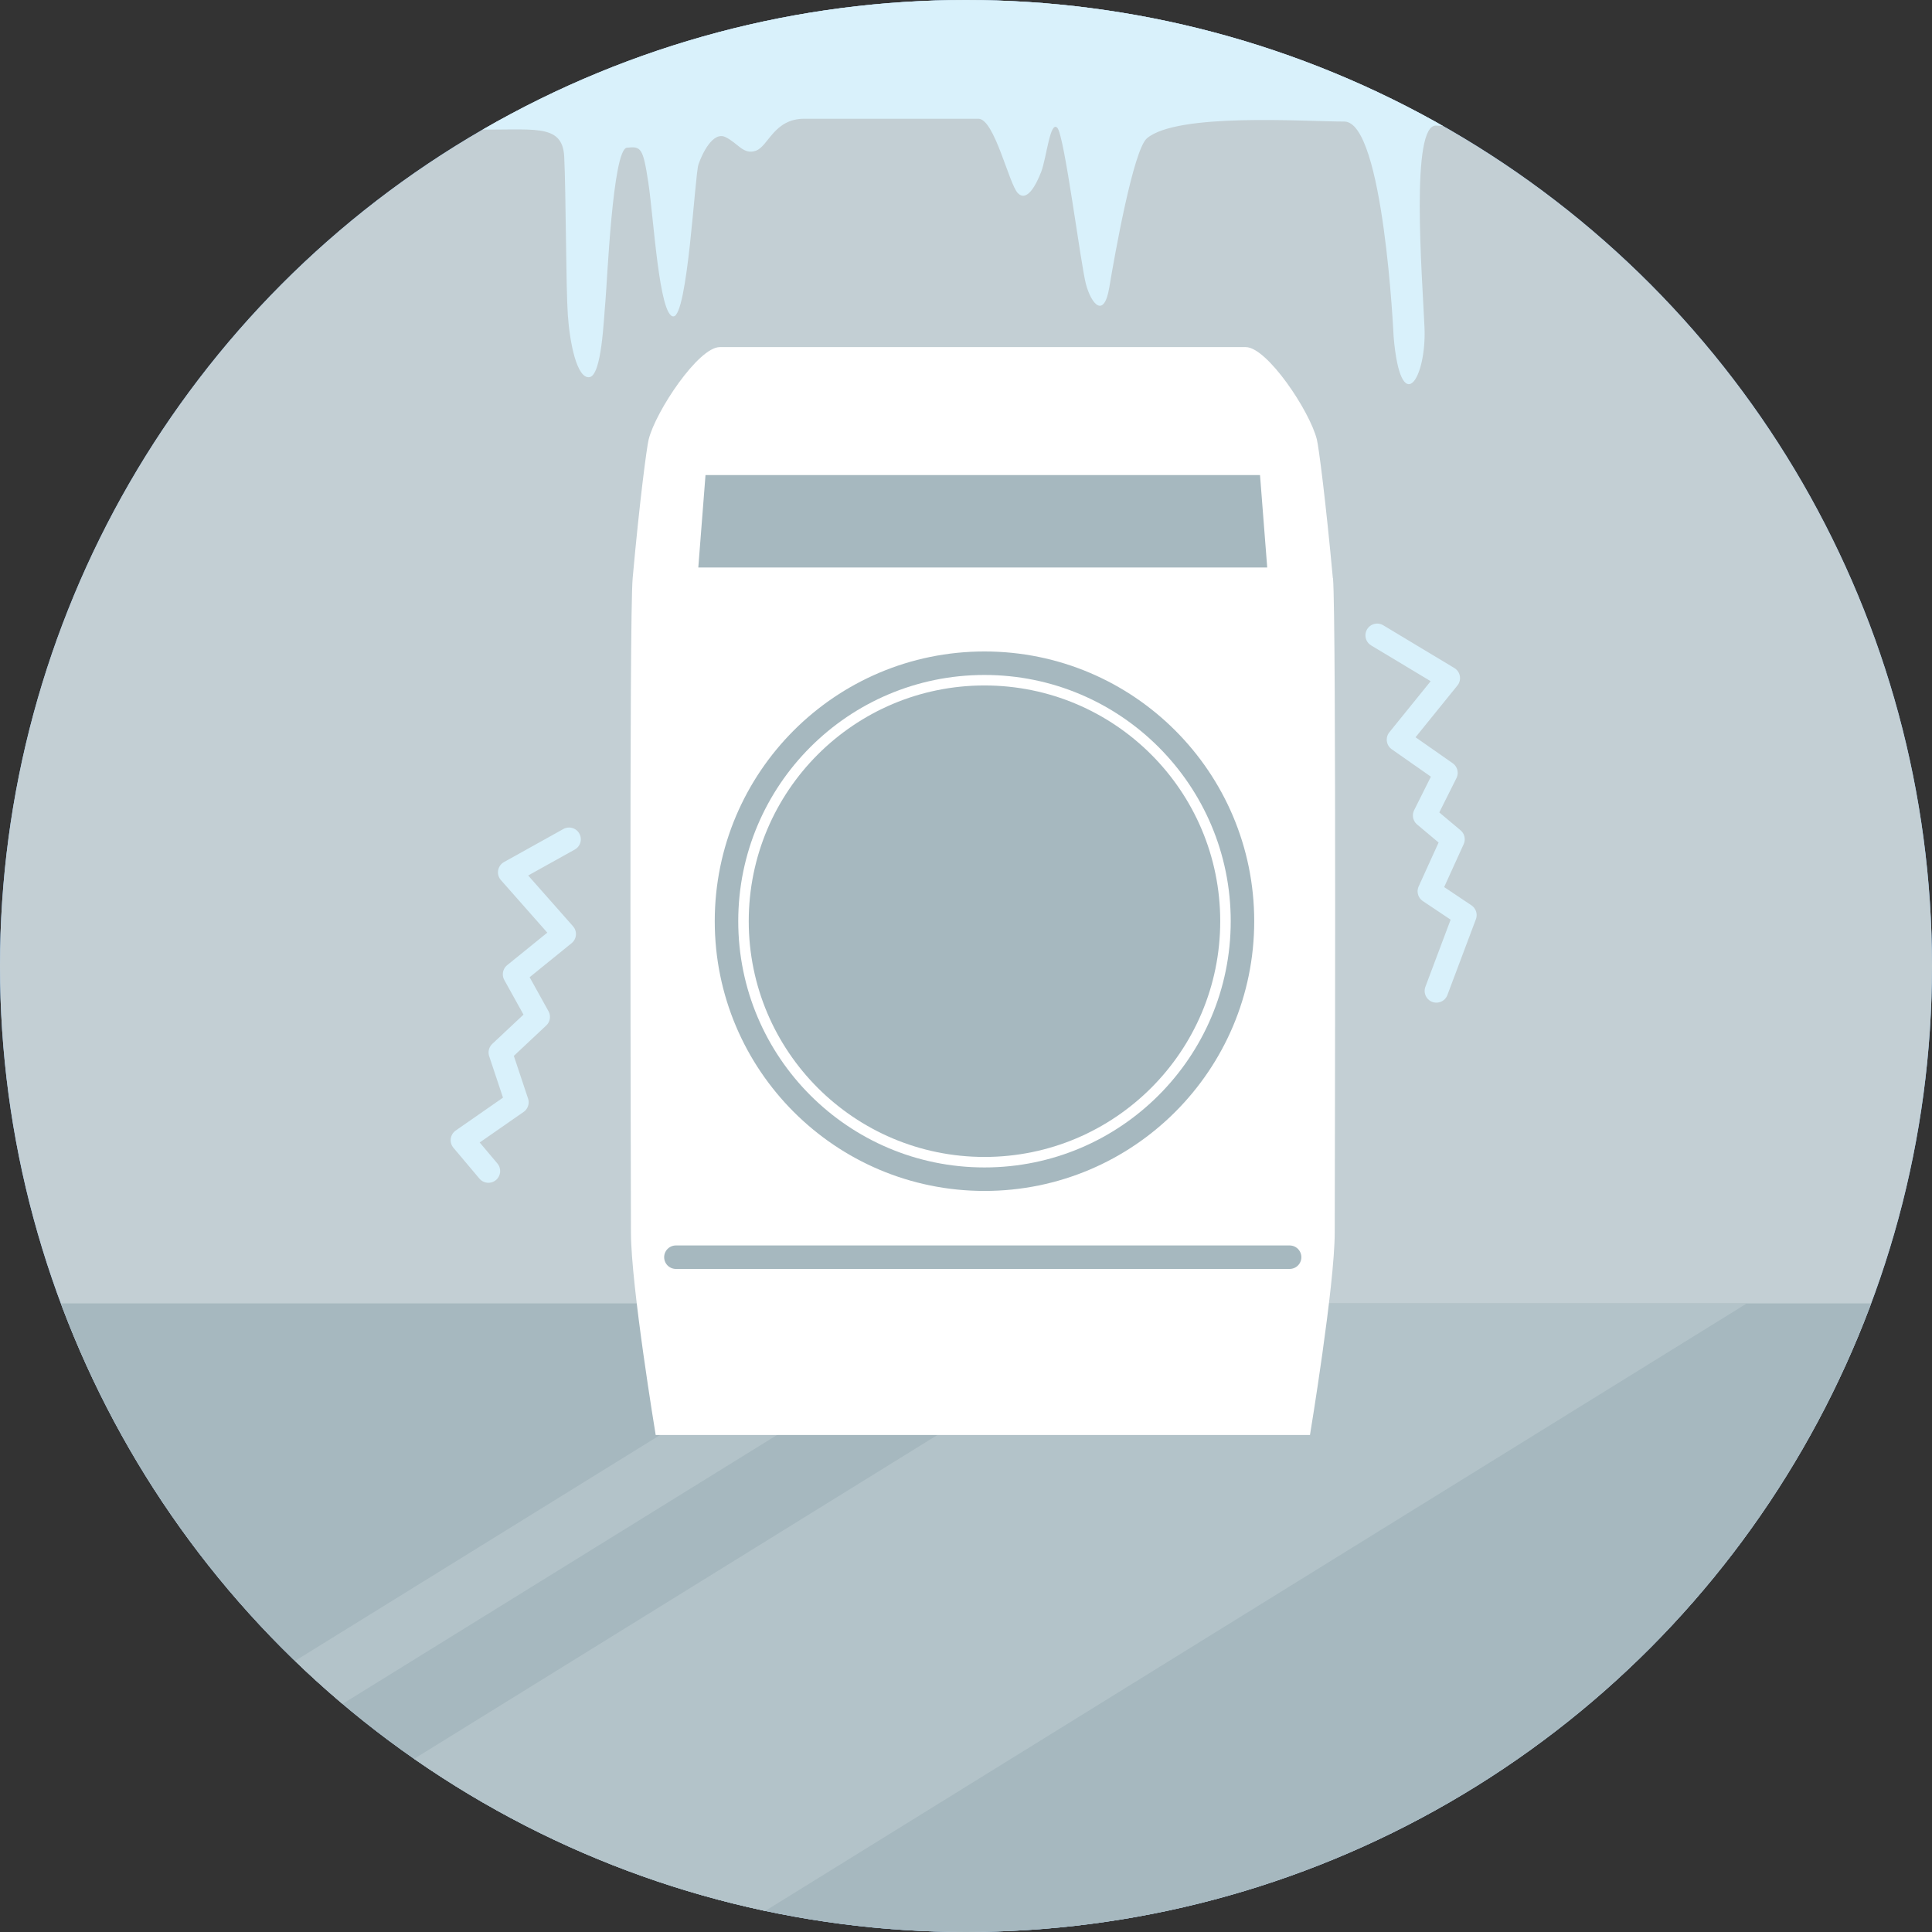
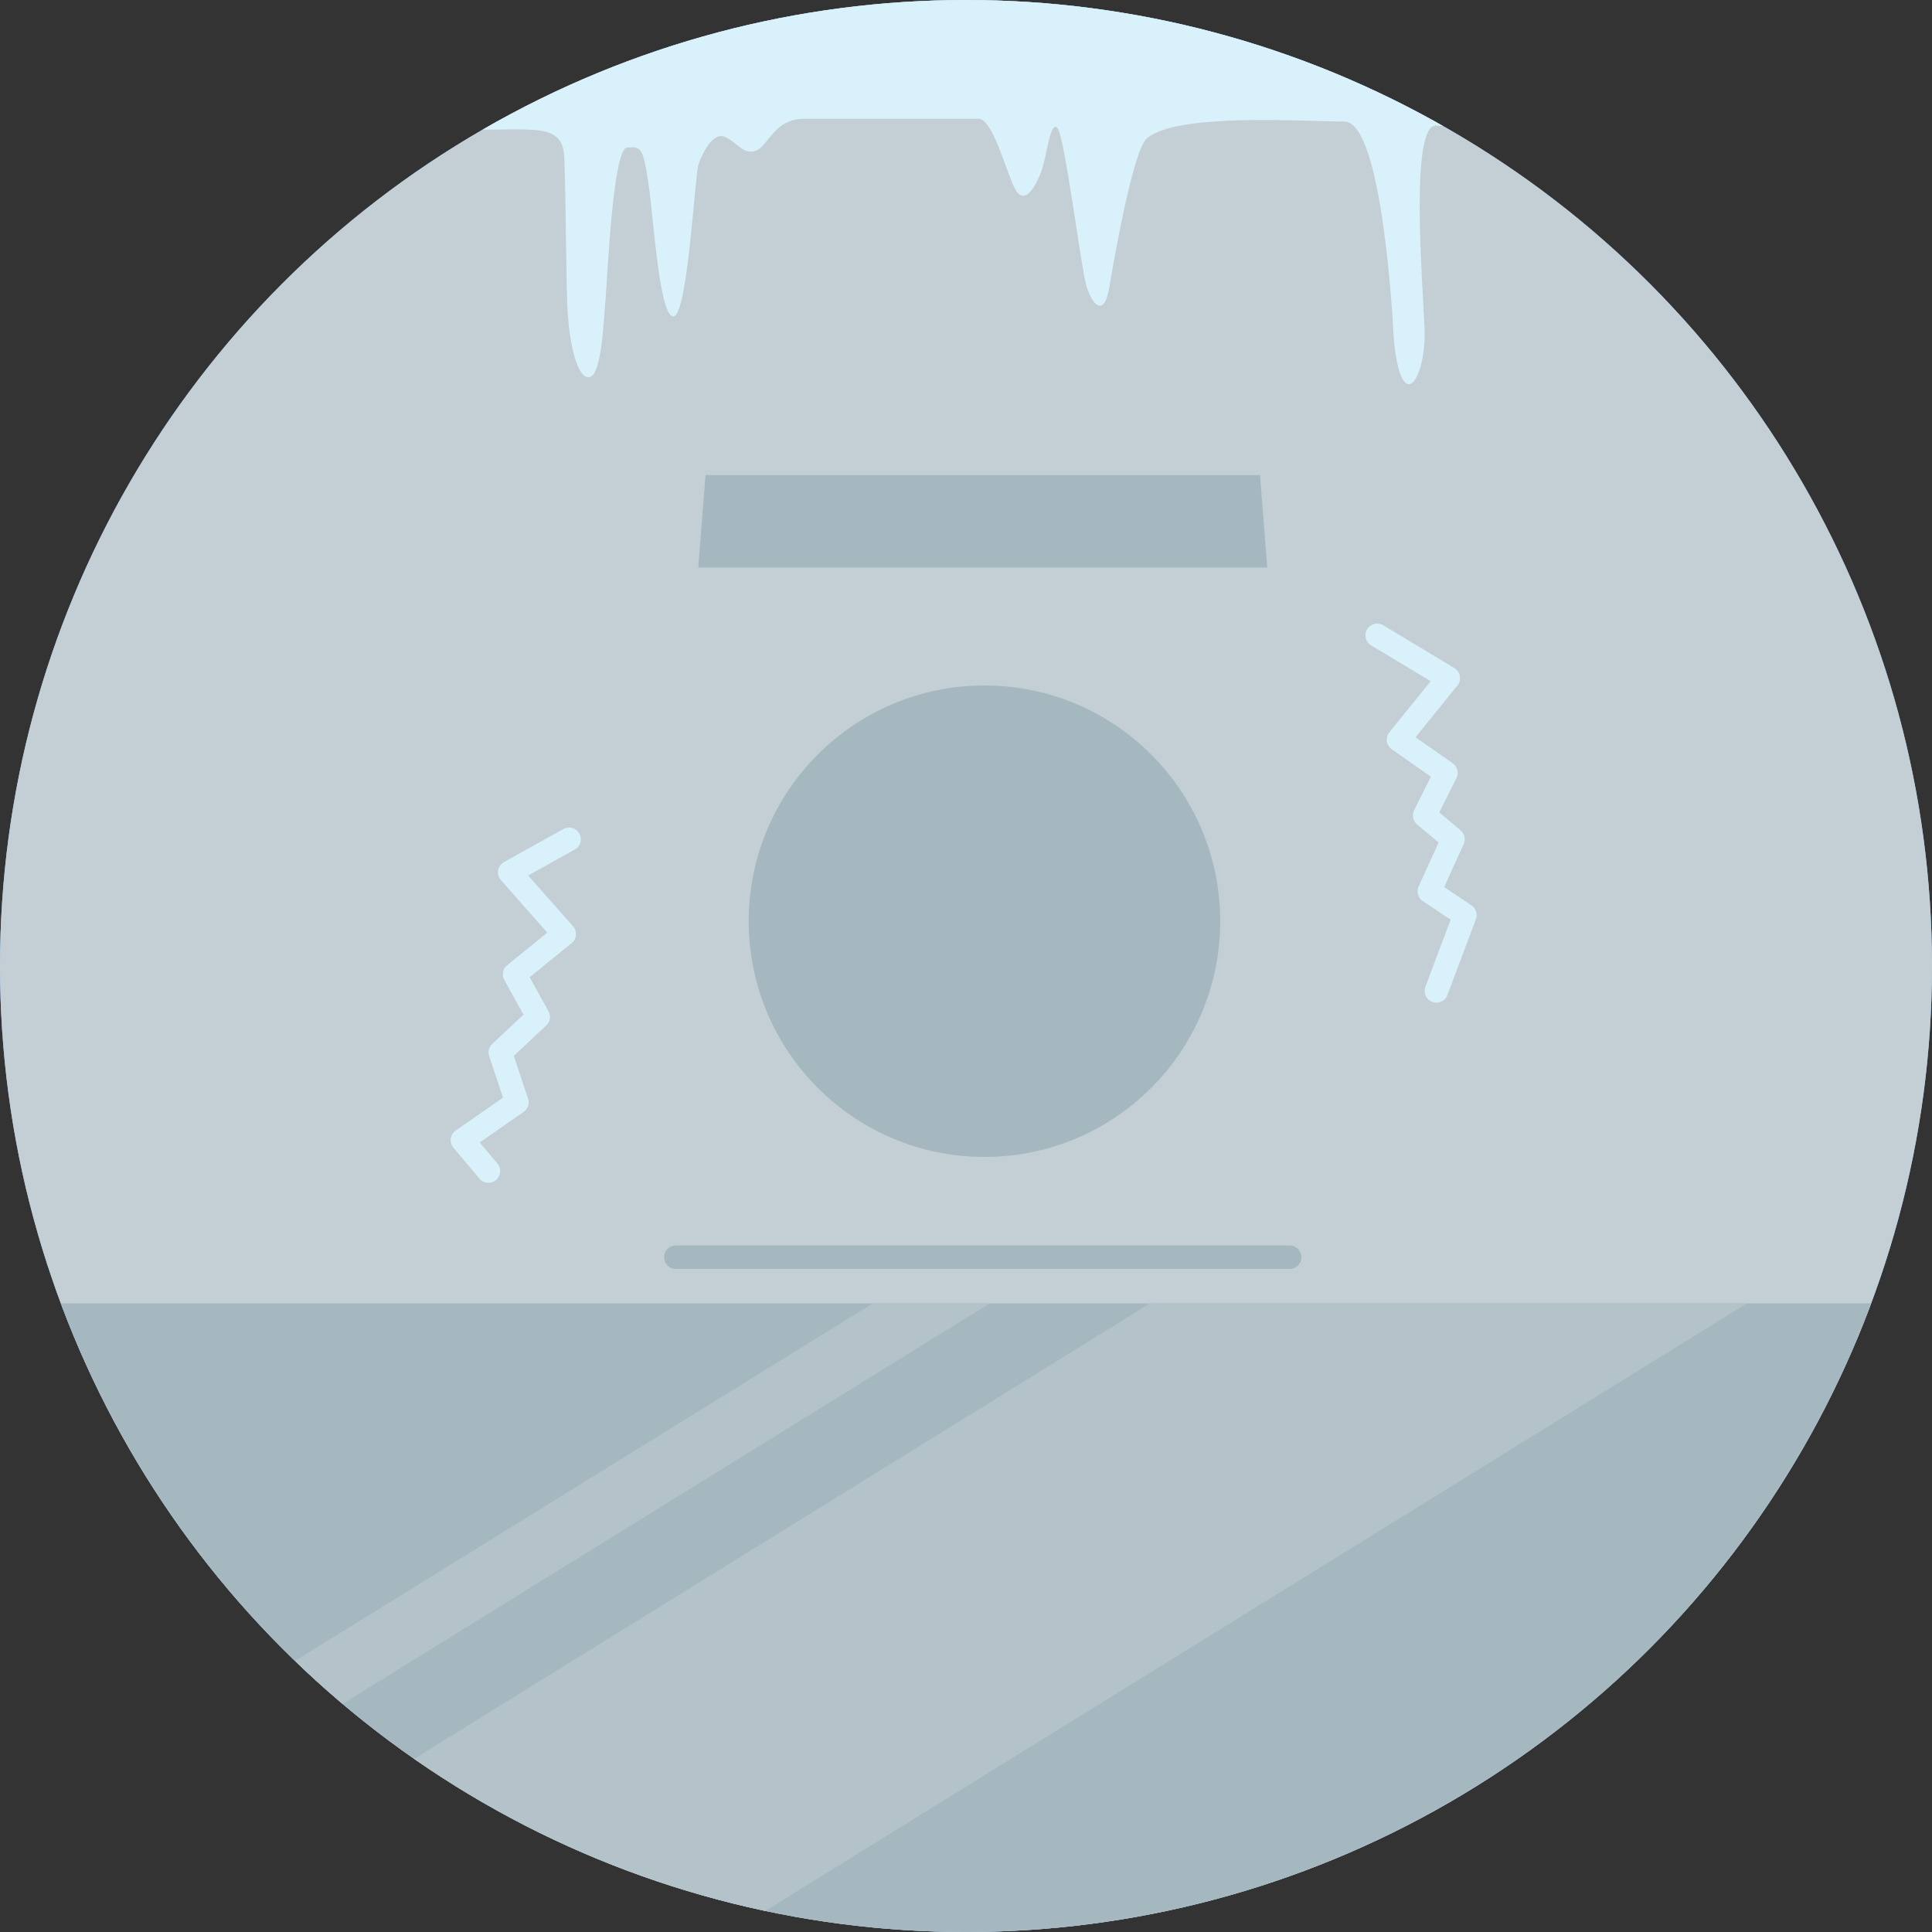
<svg xmlns="http://www.w3.org/2000/svg" viewBox="0 0 123.34 123.34">
  <rect x="0" y="0" width="123.34" height="123.34" fill="#333333" stroke="none" />
  <defs>
    <style>.e{fill:#fff;}.f{fill:#d9f1fb;}.g,.h{stroke:#a6b8bf;}.g,.h,.i{stroke-linecap:round;stroke-linejoin:round;stroke-width:1.5px;}.g,.i{fill:none;}.h,.j{fill:#a6b8bf;}.k{fill:#c3cfd4;}.l{fill:#b3c3c9;}.m{clip-path:url(#d);}.i{stroke:#d9f1fb;}.n{fill:#88c3ff;}</style>
    <clipPath id="d">
      <circle class="k" cx="61.67" cy="61.67" r="61.67" />
    </clipPath>
  </defs>
  <g id="a" />
  <g id="b">
    <g id="c">
      <g>
        <circle class="n" cx="61.67" cy="61.67" r="61.67" />
        <g>
          <circle class="k" cx="61.67" cy="61.67" r="61.67" />
          <g class="m">
            <rect class="j" x="-9.27" y="83.21" width="141.29" height="40.87" />
            <polygon class="l" points="111.52 83.21 73.42 83.21 7.38 124.08 45.48 124.08 111.52 83.21" />
            <polygon class="l" points="63.18 83.21 55.72 83.21 -10.33 124.08 -2.86 124.08 63.18 83.21" />
            <path class="f" d="M22.17,7.68c1.26,.58,4.01,.48,7.9,.58,3.89,.1,5.84-.48,5.95,1.75s.11,8.34,.23,10.09,.57,4.07,1.37,3.98,.92-3.69,1.03-4.85,.46-9.7,1.37-9.8,1.03,0,1.37,2.23,.69,8.54,1.6,8.54,1.37-9.02,1.6-9.7,.92-2.13,1.72-1.75,1.15,1.16,1.95,.87,1.15-2.04,3.09-2.04h11.11c1.03,0,1.95,4.17,2.52,4.75s1.15-.48,1.49-1.36,.57-3.3,1.03-2.81,1.49,8.73,1.83,9.99,1.15,2.23,1.49,.19,1.53-8.76,2.4-9.51c1.95-1.65,10.08-1.07,12.6-1.07s3.15,13.73,3.15,13.73c.45,5.3,2.12,2.72,1.97-.61s-.91-13.01,.76-12.86c1.66,.15,12.41,0,12.41,0V-4.07H21.65l.52,11.75Z" />
          </g>
        </g>
        <g>
-           <path class="e" d="M85.09,36.91c-.45-4.9-.9-8.38-1.02-8.85-.45-1.82-3.18-5.9-4.54-5.9H45.95c-1.36,0-4.09,4.09-4.54,5.9-.12,.48-.58,3.95-1.02,8.85-.23,2.5-.11,39.25-.11,41.76,0,3.4,1.58,12.94,1.58,12.94h41.77s1.58-9.53,1.58-12.94c0-2.51,.11-39.26-.11-41.76Z" />
          <circle class="h" cx="62.85" cy="58.81" r="14.3" />
-           <circle class="g" cx="62.85" cy="58.81" r="16.47" />
          <polygon class="j" points="80.44 30.33 45.04 30.33 44.58 36.23 80.9 36.23 80.44 30.33" />
          <line class="g" x1="43.15" y1="80.26" x2="82.33" y2="80.26" />
        </g>
        <polyline class="i" points="36.33 53.58 32.54 55.69 36.02 59.63 32.85 62.2 34.36 64.92 31.94 67.19 33 70.37 29.52 72.79 31.18 74.76" />
        <polyline class="i" points="87.92 40.56 92.46 43.29 89.28 47.22 92.31 49.34 90.95 52.06 92.76 53.58 91.25 56.9 93.52 58.42 91.7 63.26" />
      </g>
    </g>
  </g>
</svg>